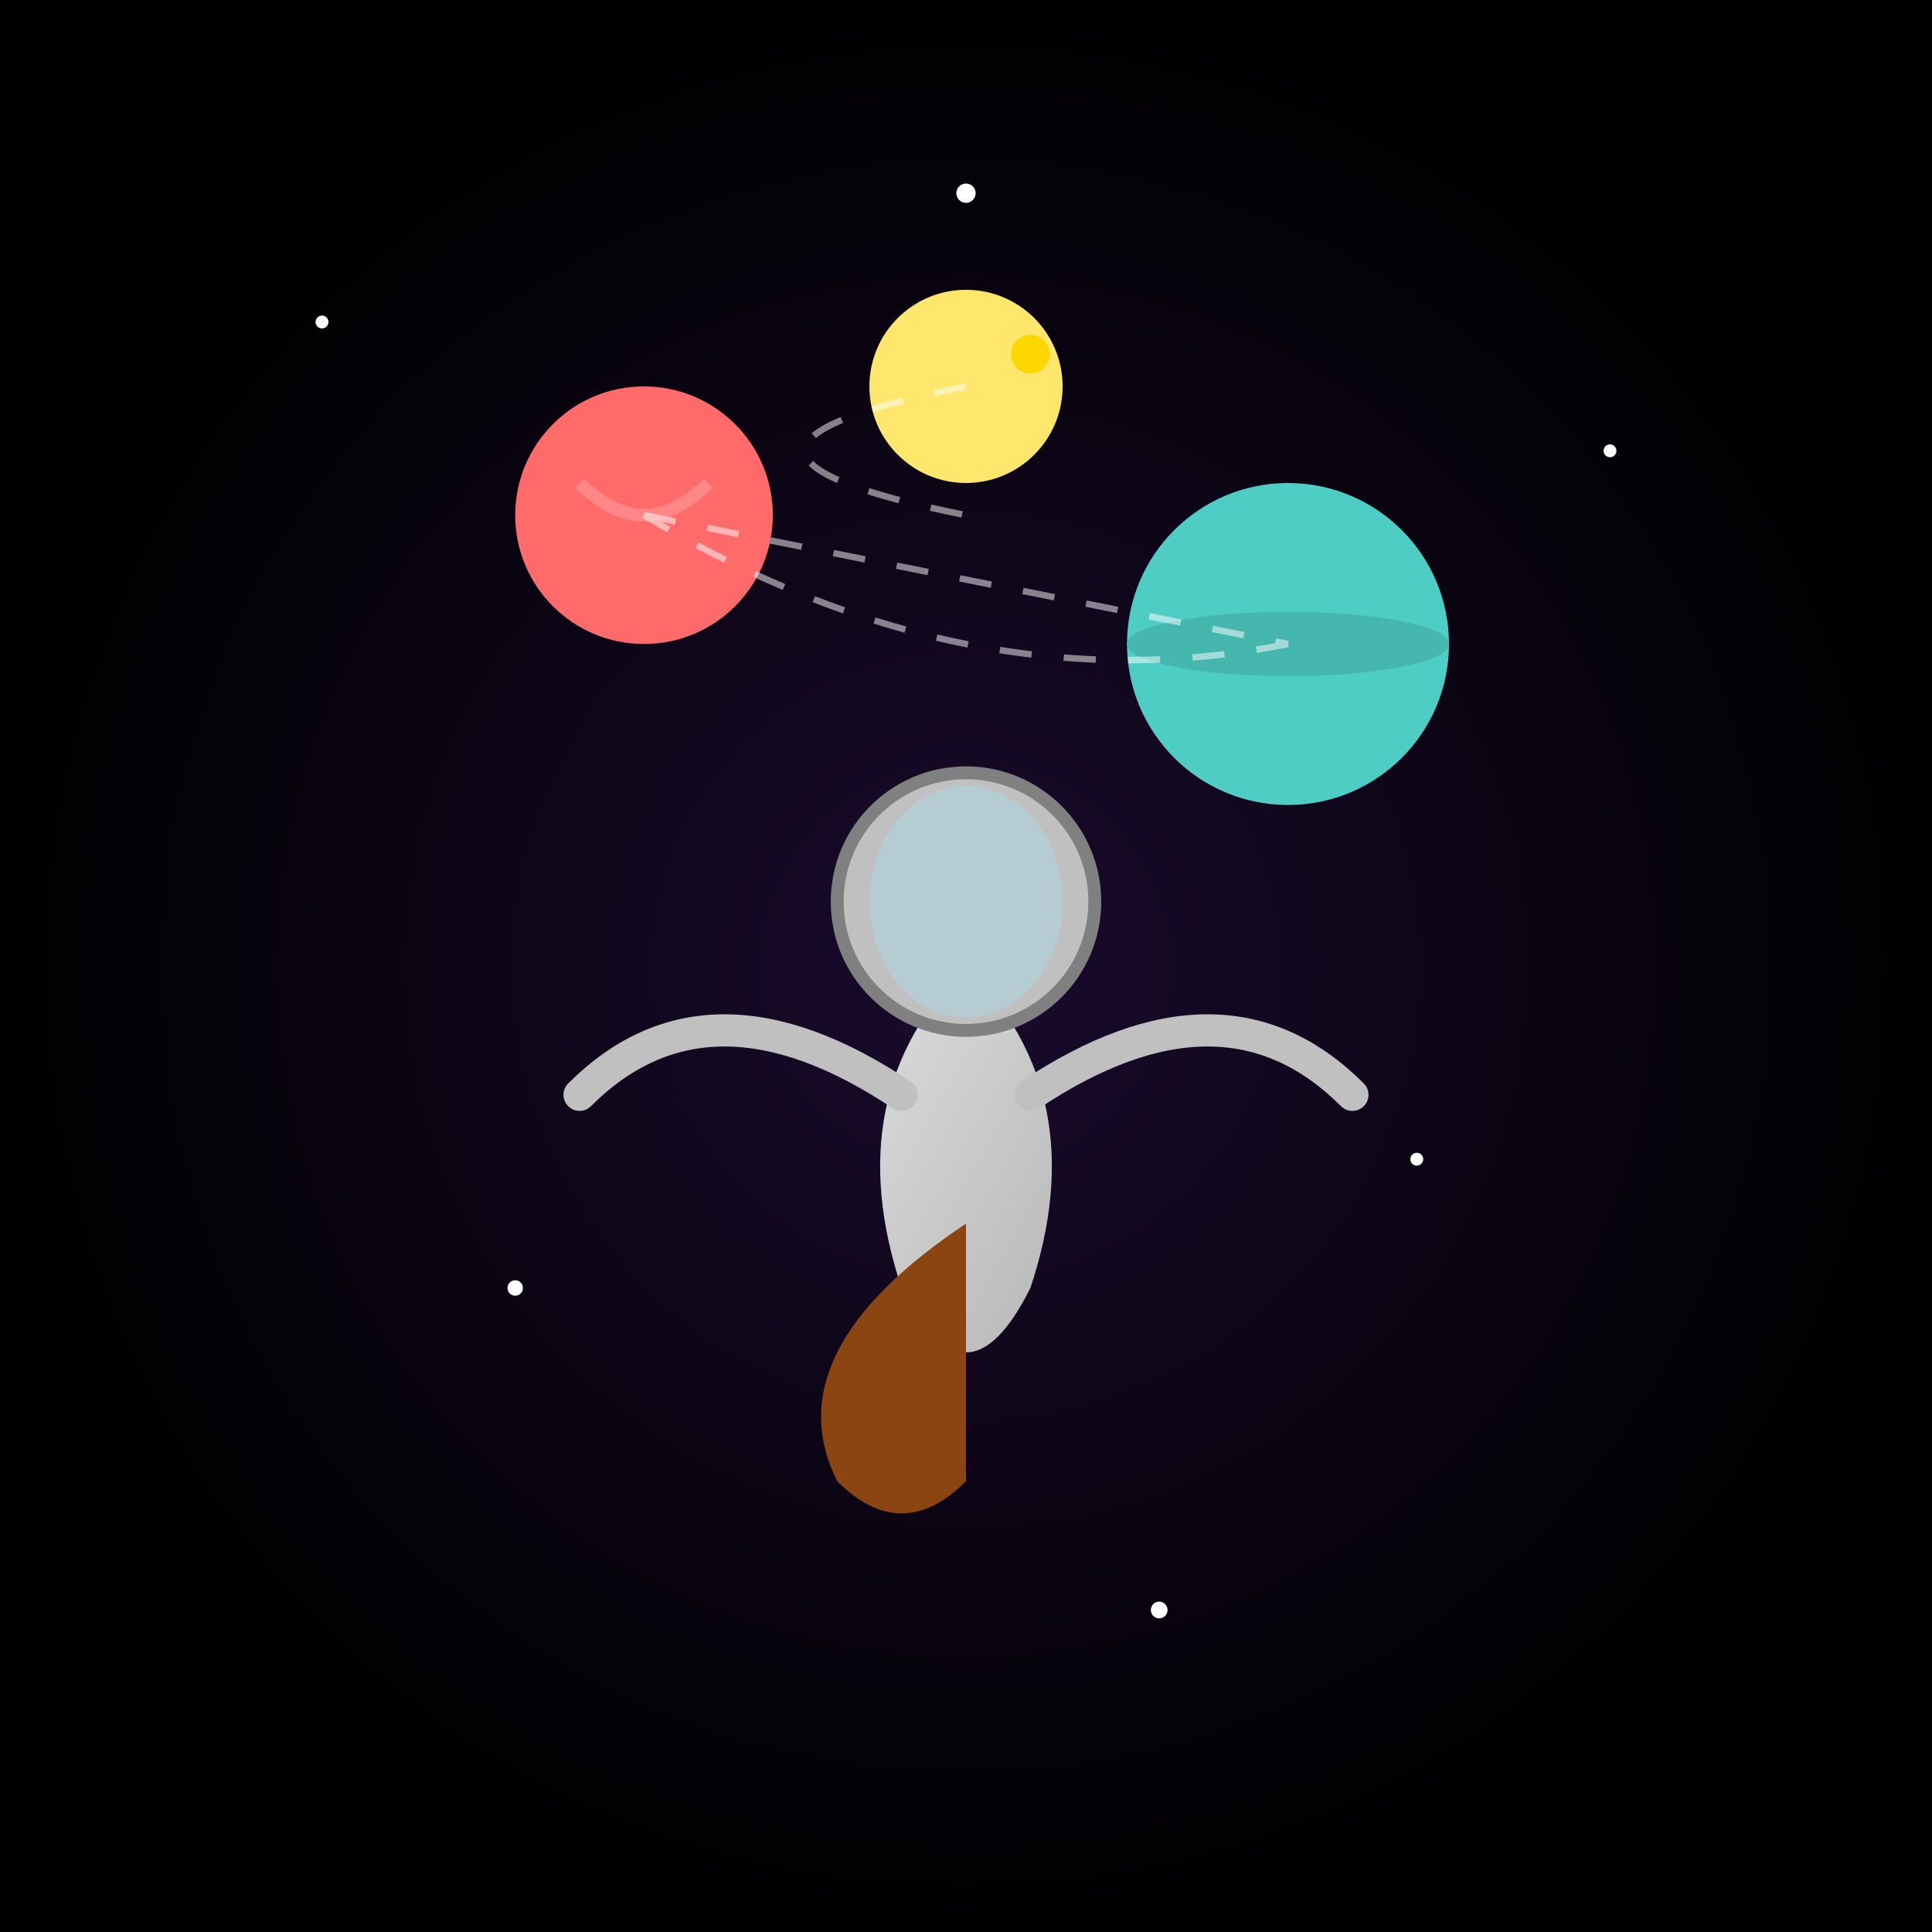
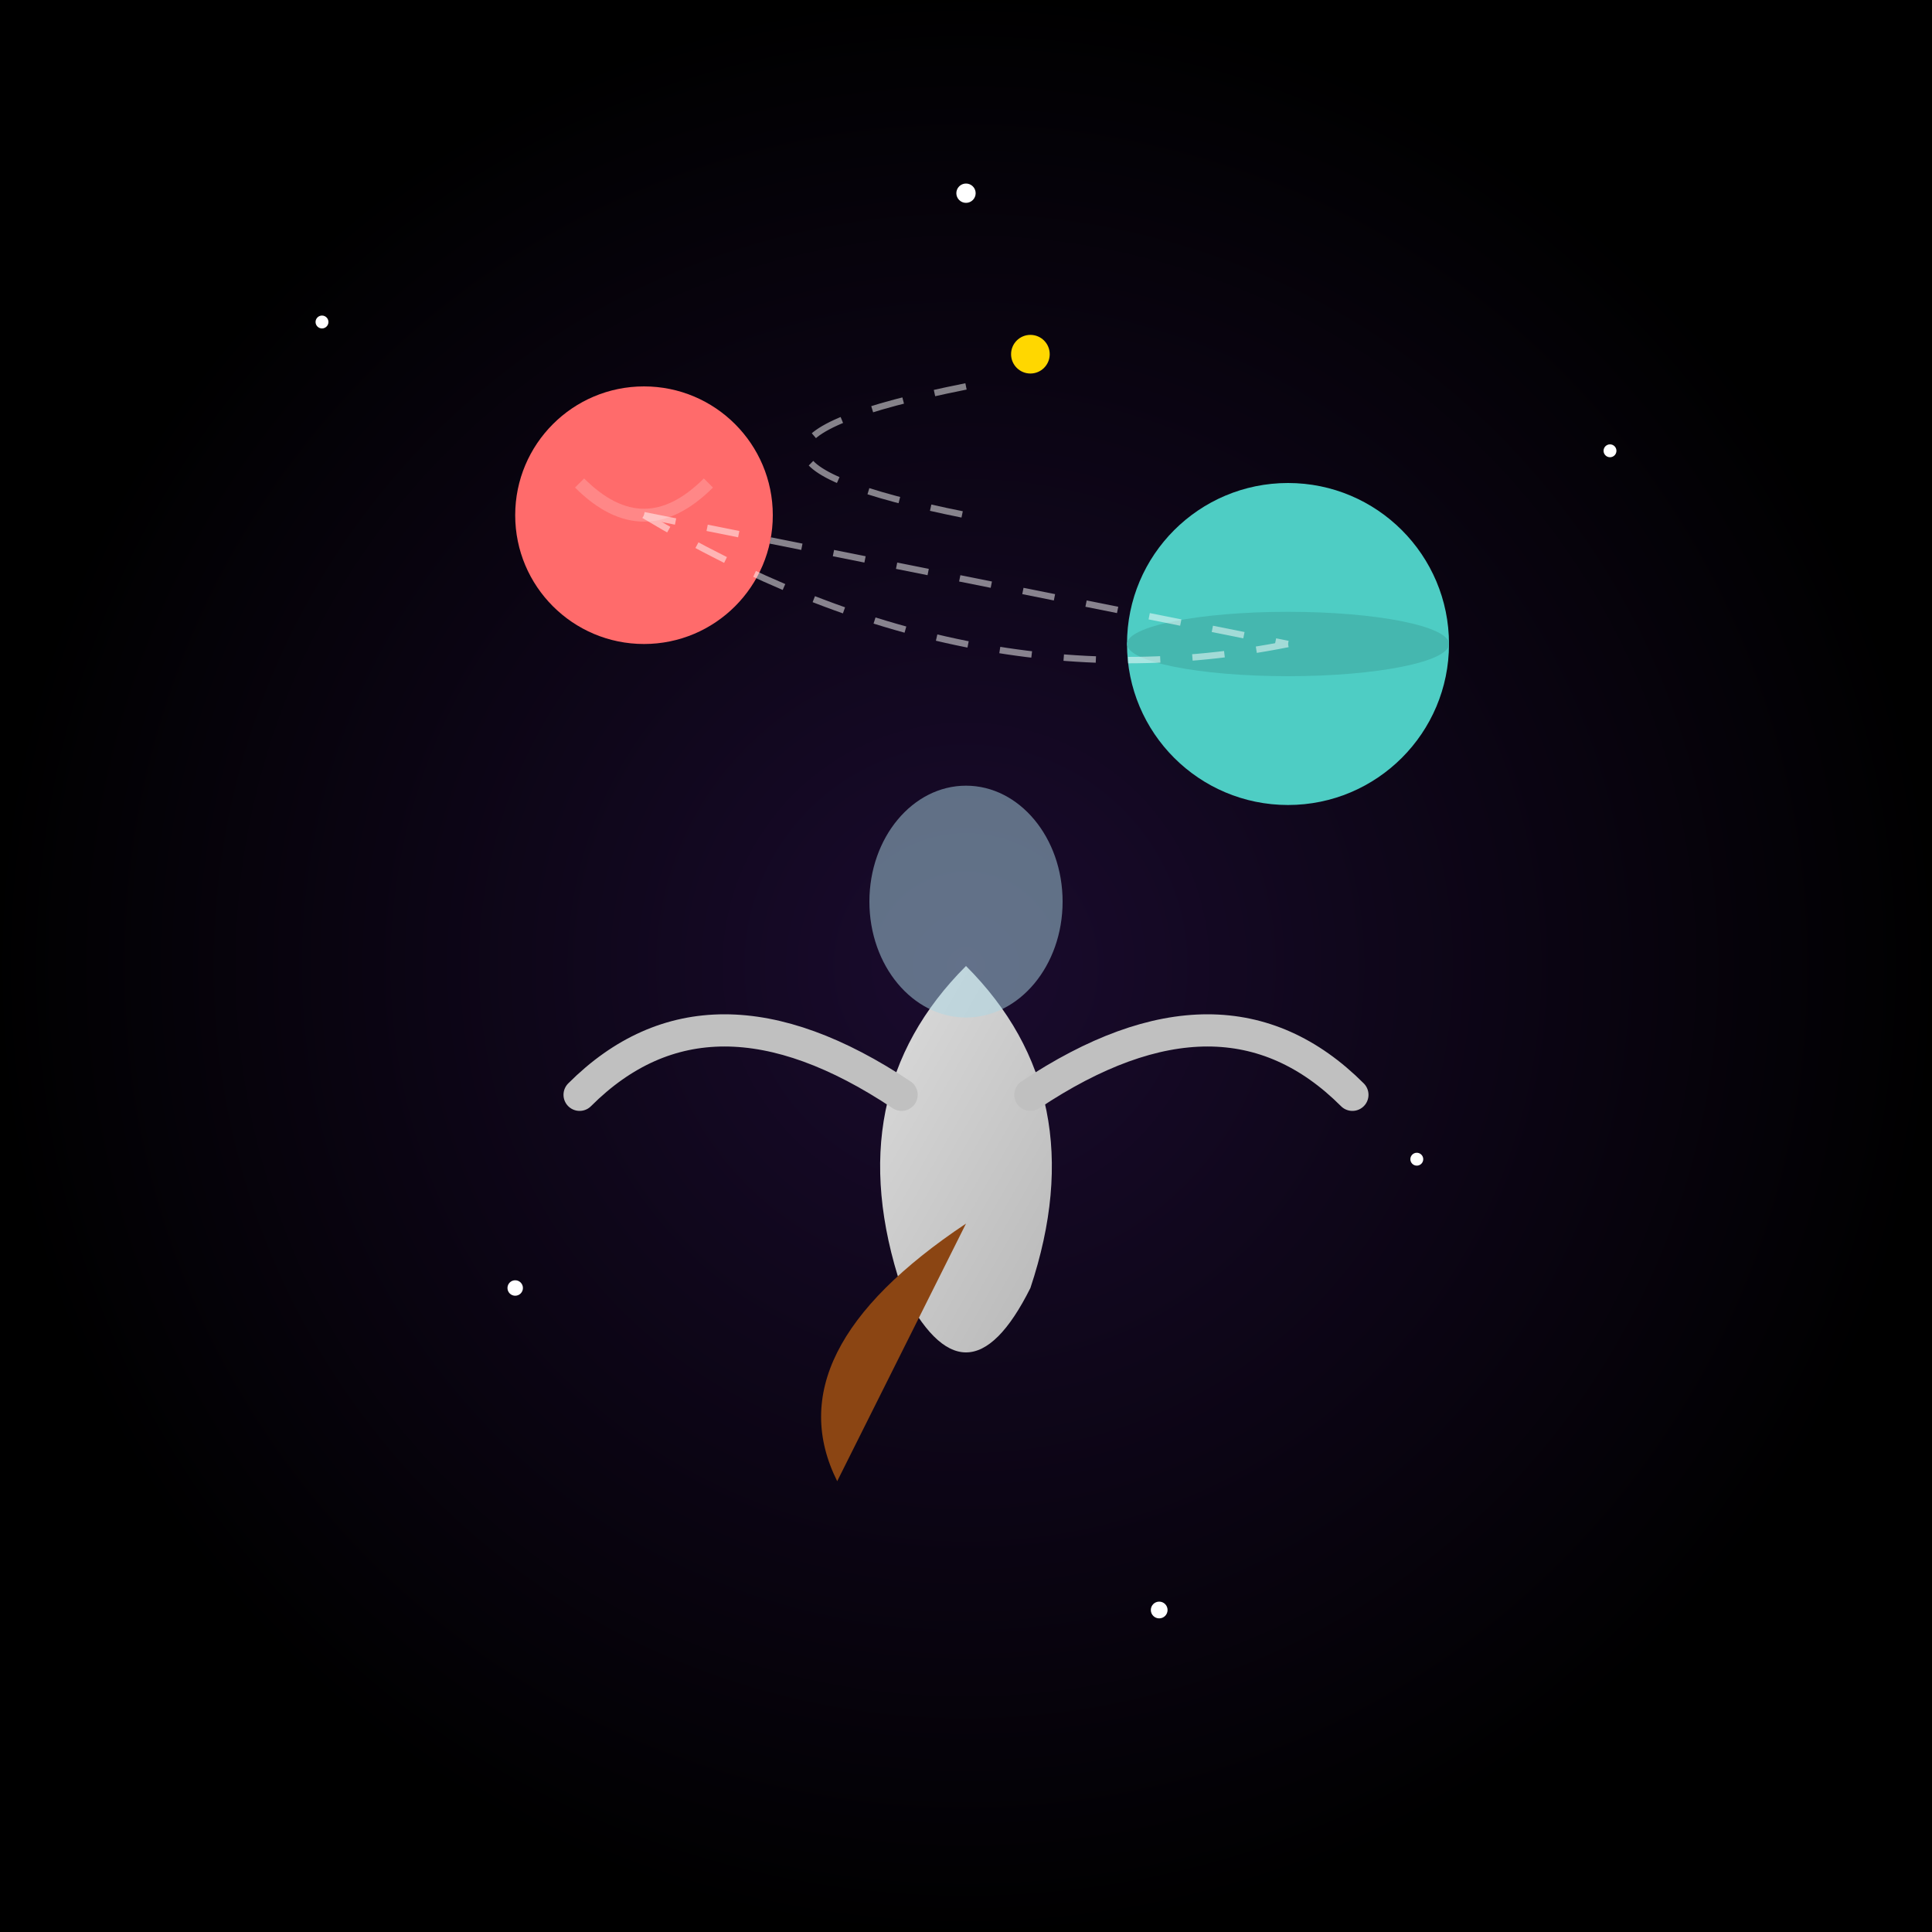
<svg xmlns="http://www.w3.org/2000/svg" viewBox="0 0 300 300">
  <rect x="0" y="0" width="300" height="300" fill="#333333" stroke="none" />
  <defs>
    <radialGradient id="spaceGrad" cx="50%" cy="50%" r="50%">
      <stop offset="0%" style="stop-color:#1a0b2e" />
      <stop offset="100%" style="stop-color:#000000" />
    </radialGradient>
    <linearGradient id="spacesuit" x1="0%" y1="0%" x2="100%" y2="100%">
      <stop offset="0%" style="stop-color:#e0e0e0" />
      <stop offset="100%" style="stop-color:#b0b0b0" />
    </linearGradient>
  </defs>
  <rect x="0" y="0" width="300" height="300" fill="url(#spaceGrad)" />
  <g fill="white">
    <circle cx="50" cy="50" r="1" />
    <circle cx="150" cy="30" r="1.5" />
    <circle cx="250" cy="70" r="1" />
    <circle cx="80" cy="200" r="1.2" />
    <circle cx="220" cy="180" r="1" />
    <circle cx="180" cy="250" r="1.3" />
  </g>
  <circle cx="100" cy="80" r="20" fill="#ff6b6b" />
  <circle cx="200" cy="100" r="25" fill="#4ecdc4" />
-   <circle cx="150" cy="60" r="15" fill="#ffe66d" />
  <path d="M90 75 Q100 85 110 75" fill="none" stroke="#ff8787" stroke-width="2" />
  <ellipse cx="200" cy="100" rx="25" ry="5" fill="#45b7af" />
  <circle cx="160" cy="55" r="3" fill="#ffd700" />
  <g transform="translate(150,150)">
    <path d="M0 0 Q-20 20 -10 50 Q0 70 10 50 Q20 20 0 0" fill="url(#spacesuit)" />
-     <circle cx="0" cy="-10" r="20" fill="#c0c0c0" stroke="#808080" stroke-width="2" />
    <ellipse cx="0" cy="-10" rx="15" ry="18" fill="#add8e6" opacity="0.5" />
-     <path d="M0 40 Q-30 60 -20 80 Q-10 90 0 80" fill="#8b4513" />
+     <path d="M0 40 Q-30 60 -20 80 " fill="#8b4513" />
    <path d="M-10 20 Q-40 0 -60 20" fill="none" stroke="#c0c0c0" stroke-width="5" stroke-linecap="round" />
    <path d="M10 20 Q40 0 60 20" fill="none" stroke="#c0c0c0" stroke-width="5" stroke-linecap="round" />
  </g>
  <g stroke="#ffffff" stroke-width="1" opacity="0.5">
    <path d="M100 80 Q150 90 200 100" fill="none" stroke-dasharray="5,5" />
    <path d="M200 100 Q150 110 100 80" fill="none" stroke-dasharray="5,5" />
    <path d="M150 60 Q100 70 150 80" fill="none" stroke-dasharray="5,5" />
  </g>
</svg>